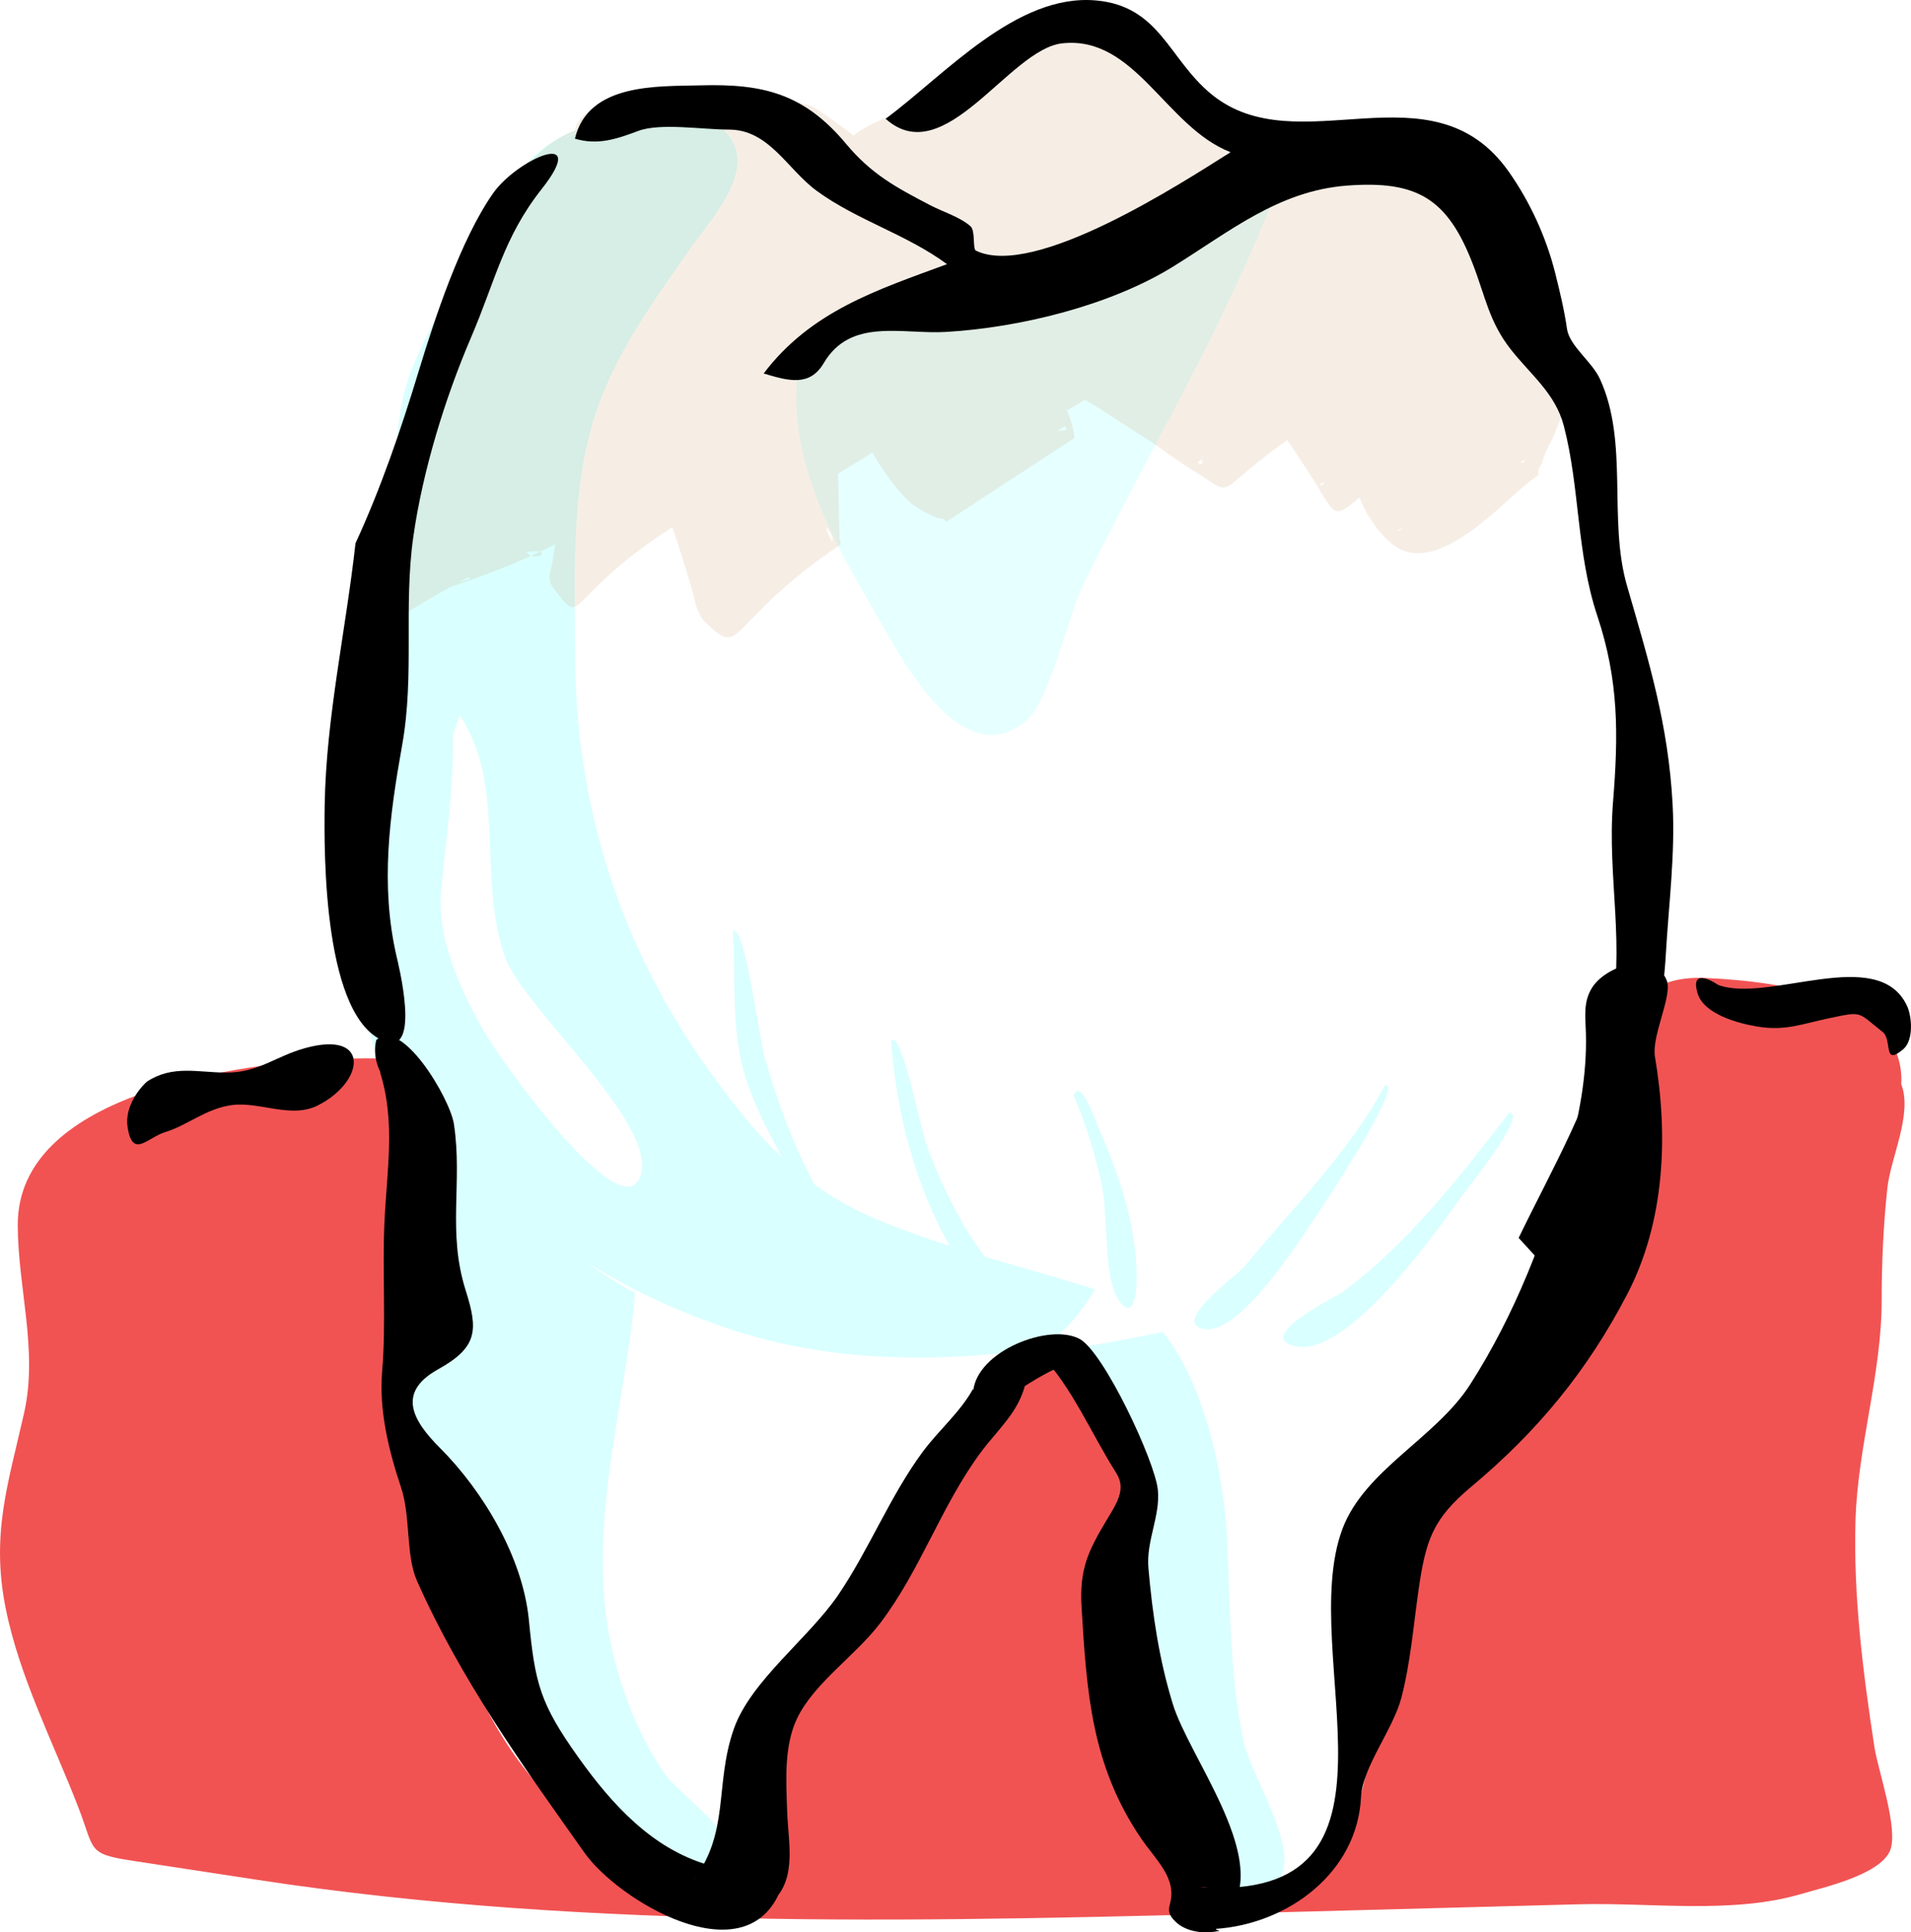
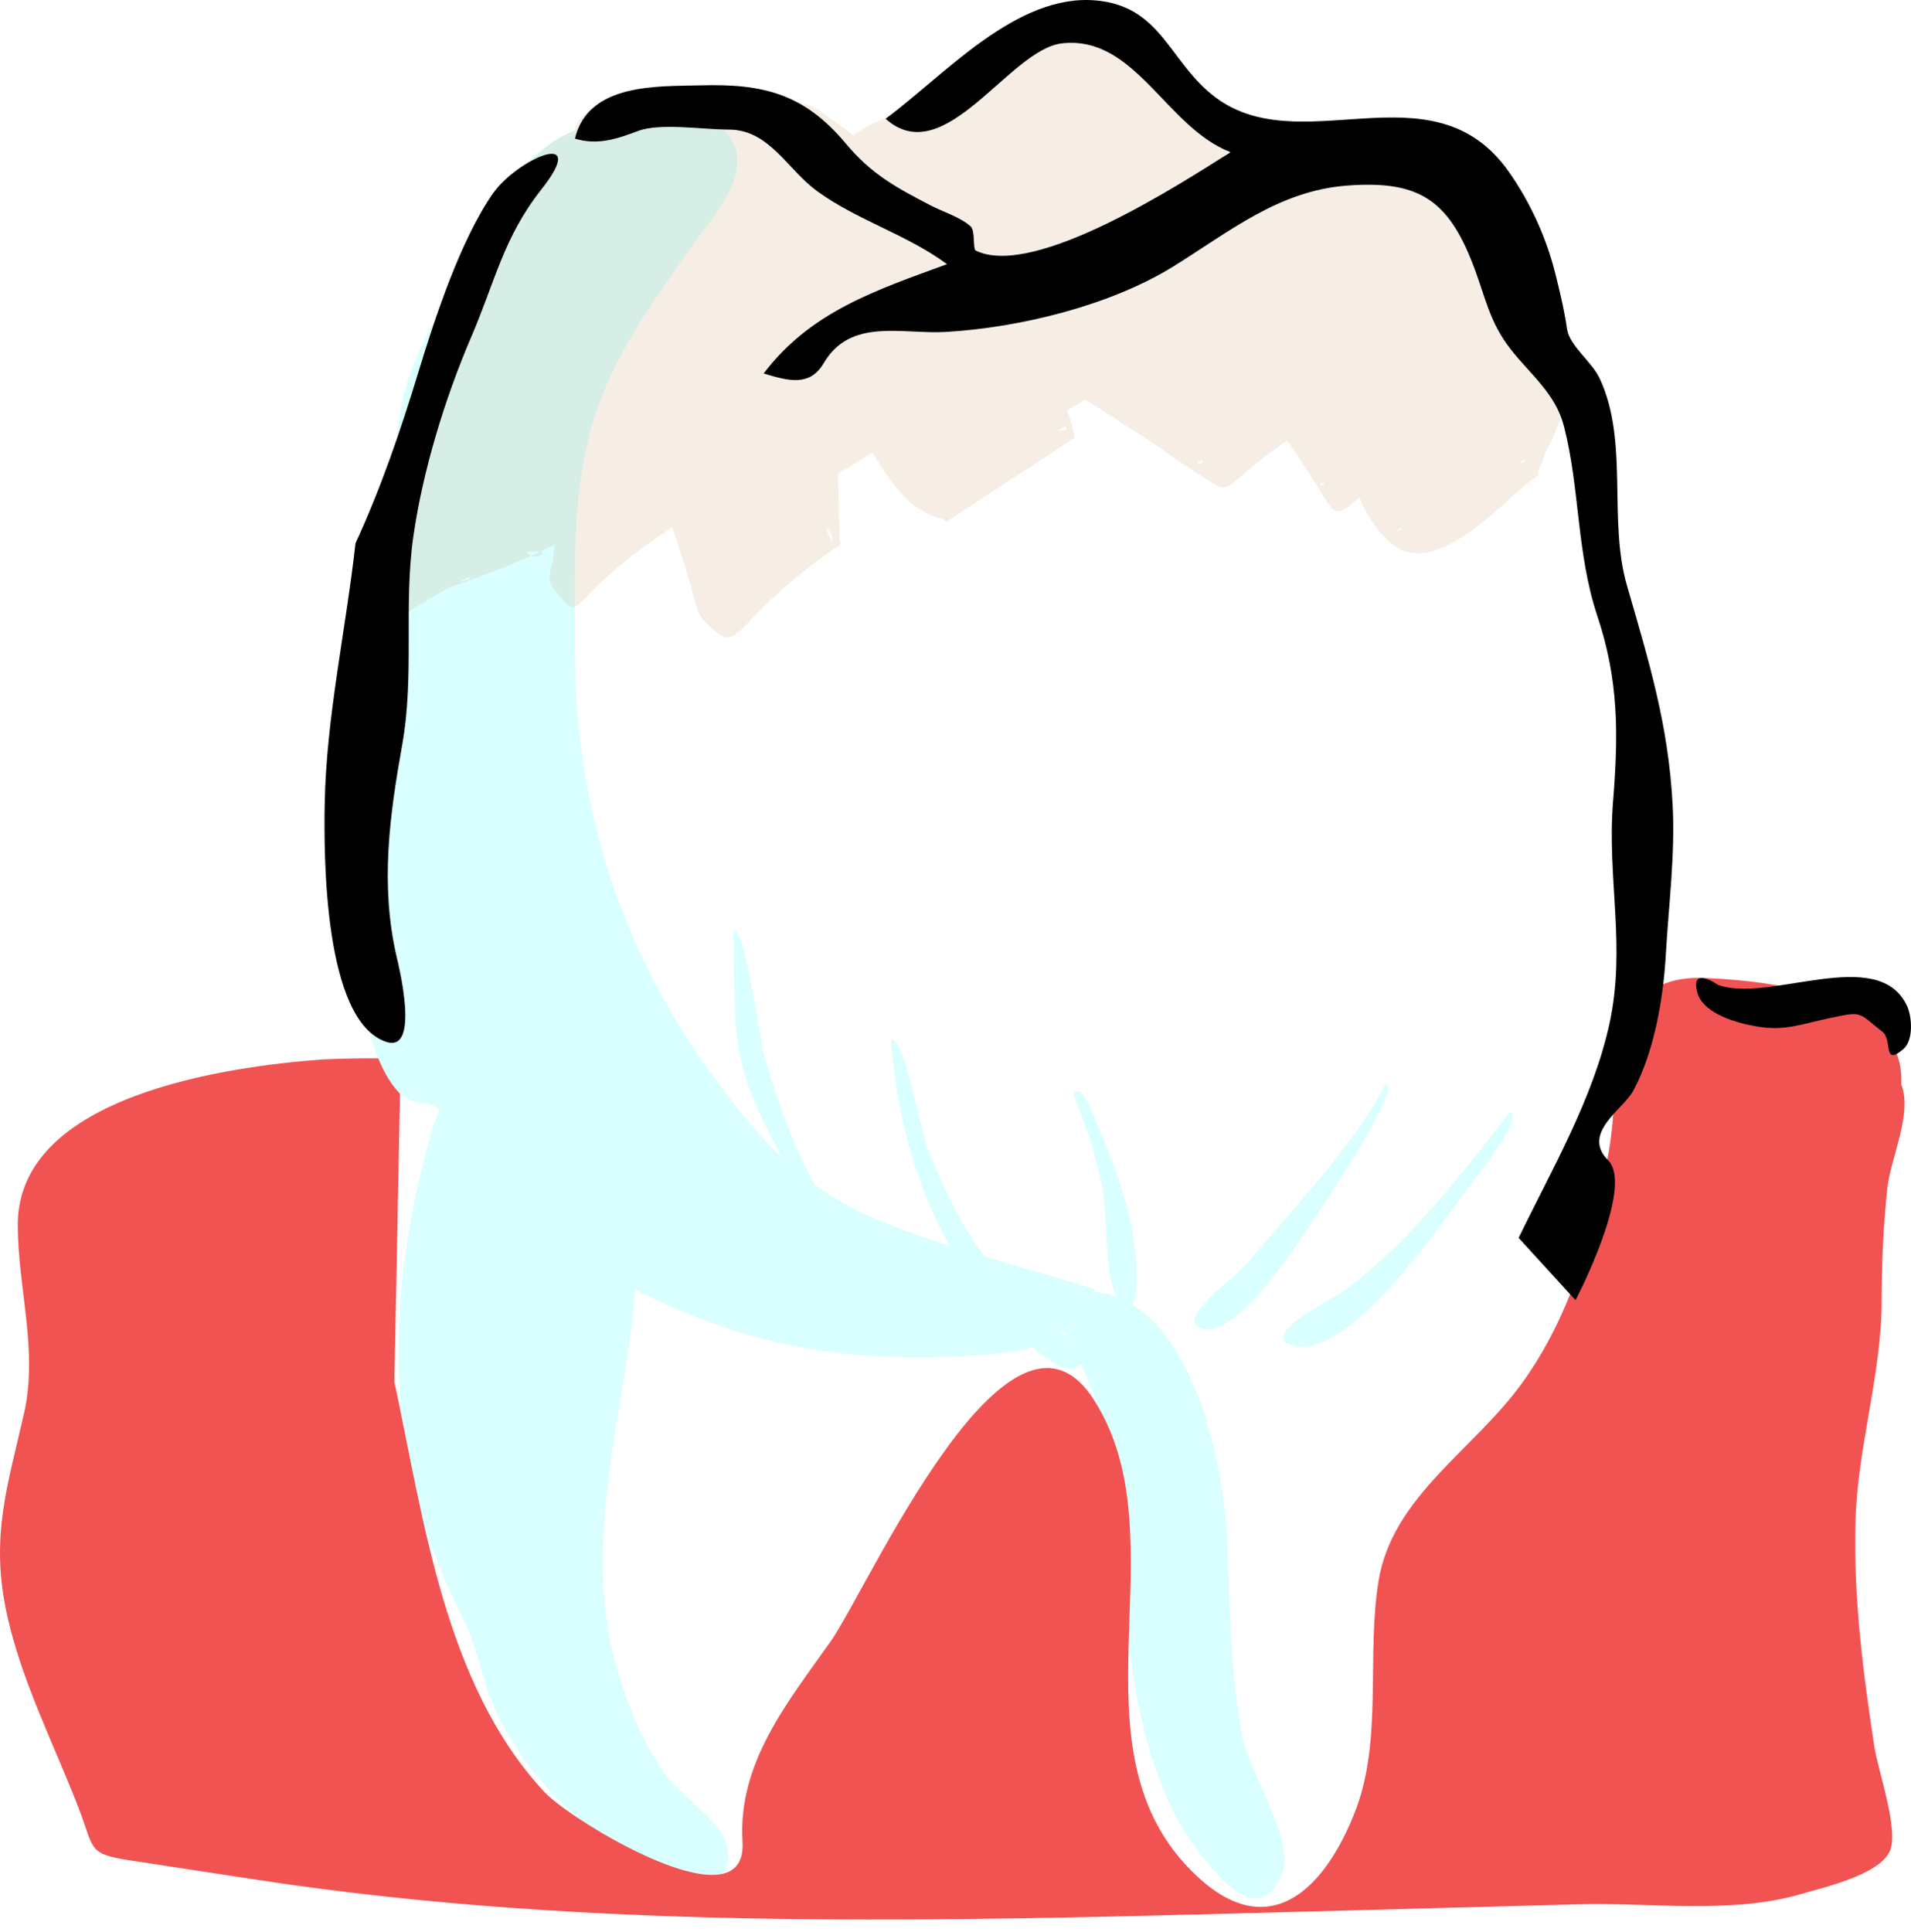
<svg xmlns="http://www.w3.org/2000/svg" viewBox="0 0 399.135 403.521" enable-background="new 0 0 399.135 403.521">
  <defs>
    <filter id="a" x="-.007" width="1.015" y="-.014" height="1.028" color-interpolation-filters="sRGB">
      <feGaussianBlur stdDeviation=".756" />
    </filter>
  </defs>
  <path d="M85.379 237.56c-6.792 36.54-.631 66.8 14.593 100.52 6.528 14.46 12.348 30.67 24.168 41.7 6.32 5.89 25.32 20.96 33.48 10.37 3.15-4.09 1.6-15.63 2.72-20.89 1.65-7.71 5.23-15.04 8.97-21.93 7.51-13.82 16.46-27.21 26.16-39.6 4.88-6.24 14.62-25.07 24.2-24.15 7.2.69 10.49 13.48 11.51 19.62 2.31 13.9-1.17 27.89 1.13 41.68 2.01 12.05 9.46 25.94 16.77 35.69 5.06 6.75 14.11 19.87 24.73 15.24 9.95-4.35 4.52-20.09 6.31-28.48 2.77-12.9 7.14-25.52 10.47-38.29 2.21-8.44 2.72-16.76 8.11-23.96 22.82-30.42 48.32-52.37 44.8-93.9-1.49-17.68-43.23-24.09-56.35-26.94-27.13-5.89-54.31-8.92-82.09-8.92-26.19 0-51.7 1.59-76.11 11.53-26.62 10.84-35.677 24.81-43.571 50.71" fill="#fff" />
  <path d="M90.472 235.11c-10.131 35.11-10.85 69.28 6.034 102.43 3.594 7.05 4.394 15.07 8.234 22.19 7.82 14.54 19.98 24.93 34.77 32.05 6.33 3.04 14.73 1.59 12.07-7.1-1.43-4.67-10.25-10.46-13.2-14.9-4.48-6.73-7.56-14.22-9.7-21.96-8.59-31.06 5.5-61.17 4.47-92.38-.58-17.25-5.7-23.98-20.33-32.59-13.985-8.24-17.436-.11-22.348 12.26M214.96 272.83c30.16-15.13 40.32 27.94 41.31 48.19.69 14.13.51 28.43 3.39 42.35 1.45 7.03 10.83 21.06 8.11 27.91-4.74 11.96-13.89 0-17.59-4.8-8.79-11.4-12.52-27.96-14.23-41.96-2.01-16.38-2.83-32.87-6.24-49.04-1.9-9.03-8-16.32-10.79-25.1-1.24.77-2.96 1.41-3.96 2.45" fill="#d9ffff" />
  <path d="M82.36 288.49c6.137 28.62 10.452 63.39 31.41 85.79 5.54 5.92 42.41 28.45 41.31 10.32-1-16.48 9.45-29.16 18.38-41.79 7.83-11.07 37.28-78.06 54.98-50.55 18.93 29.42-6.7 73.25 21.63 99.6 15.19 14.13 26.77 2.52 33.06-13.83 5.69-14.82 2.24-32.52 4.81-47.98 2.93-17.57 19.74-27.15 29.89-41.14 10.25-14.13 15.02-31.2 18.13-48.14 2.9-15.86-1.28-37.49 20.28-36.54 16.48.73 41.796 4.552 40.86 22.18 2.4 6.25-2.23 15.33-2.91 21.76-.83 7.75-1.18 15.55-1.18 23.34 0 15.42-5.01 30.52-5.47 46.02-.46 15.84 1.57 31.72 3.96 47.35.73 4.76 5.18 17.35 3.21 21.69-2.27 5-13.91 7.58-18.58 8.96-14.36 4.22-31.41 1.73-46.35 2.13l-61.77 1.65c-70.99 1.89-143.89 4.01-214.33-6.77l-26.125-3.99c-9.39-1.44-7.73-2.17-11.146-11.01-5.261-13.62-12.359-27.35-15.231-41.72-3.094-15.47.511-25.95 3.85-40.73 2.967-13.13-1.32-26.16-1.32-39.32 0-27.02 43.75-33.08 63.676-34.53 1.401-.1 16.312-.62 16.293.3l-.377 19.22c-.308 15.69-.615 32.69-.94 47.73" fill="#f15353" />
-   <path d="M215.15 5.373c-9.16-2.036-21.37 14.268-30.18 18.107-17.08 7.438-28.36-2.064-45.08-3.018-34.25-1.955-45.607 40.176-52.77 66.56-8.757 32.258-16.625 63.948-12.307 97.628 4.251 33.16 22.237 61.54 50.367 80.83 25.29 17.34 64.13 20.83 93.73 16.85 17.11-2.3 33.6-6.27 50.49-9.71 16.83-3.43 33.81-5.96 48.11-16.06 25.1-17.72 24.44-60.44 22.23-87.48-2.37-29.06-5.85-60.45-14.25-88.446-6.35-21.128-23.7-43.572-44.71-51.117-16.3-5.854-33.28-4.755-47.96-15.036-6.59-4.615-8.92-10.726-17.67-9.108" fill="#fff" />
-   <path d="M167.24 73.84c5.81-8.544 30.86-8.872 39.98-11.882 20-6.596 39.06-15.551 59.23-21.691-7.4 19-16.61 36.742-26.22 54.699-4.82 9.014-9.54 18.084-14.05 27.254-3.2 6.5-6.81 24.14-11.98 28.39-14.17 11.67-27.3-15.74-32.25-24.15-9.39-15.96-18.65-33.55-14.71-52.62" fill="#e6ffff" />
  <path d="M113.86 31.213c9.26-5.582 26.1-12.486 36.21-4.904 9.88 7.404-1.34 19.054-5.92 25.622-7.71 11.052-15.93 22.208-20.01 35.207-4.89 15.552-4.06 32.532-4.06 48.652 0 31.75 9.1 61.12 27.45 86.96 9.87 13.91 19.43 25.07 35.36 31.79 14.8 6.23 30.56 9.88 45.84 14.71-7.3 11.89-11.95 12.93-26.03 13.87-16.26 1.08-32.86-.07-48.48-5.01-16.74-5.29-33.36-13.8-46.35-25.7-6.04-5.53-10.873-12.06-14.919-19.14-2.602-4.55-6.196-1.69-9.458-4.95-8.685-8.69-10.232-35.45-10.696-47.08-.698-17.5 4.244-30.86 8.432-47.42 4.235-16.74-.901-34.353 3.033-51.078 2.59-11.012 10.806-22.351 15.71-32.904 4.648-10.005 10.708-19.668 21.808-23.151l-7.92 4.526" fill="#d9ffff" />
-   <path d="M30.679 225.87c5.437-3.54 10.636-1.89 16.599-1.89 6.766 0 10.192-3.37 16.41-5.1 13.852-3.85 12.471 7.09 2.641 11.98-5.581 2.78-12.112-.87-17.919-.09-5.391.72-9.269 4.24-13.958 5.66-3.644 1.1-6.834 5.72-7.827-1.23-.492-3.44 1.661-7.12 4.054-9.33" />
  <path d="M143.17 24.668c-.307.213-.648.384-.923.638-.344.319-.601.72-.917 1.067-1.217 1.335-1.178 1.102-2.284 2.581-.784 1.05-1.707 2.531-2.408 3.623-2.915 5.016-6.165 9.822-9.129 14.808a90.855 90.855 0 00-6.648 13.473c-1.227 3.258-1.707 6.727-2.695 10.053-.867 2.826-1.584 5.696-1.926 8.634-.135 3.14-.262 6.267-.577 9.395-.24 2.192-.934 4.29-1.33 6.45-.467 1.548-.61 3.205-1.206 4.71-.302.544-.187 1.321-.438 1.87-.04.089-.178.085-.259.141-.473.324-.269.276-.346 1.055-.772 1.476-1.498 2.948-2.055 4.54-.714 1.456-.84 3.054-.934 4.644.32 11.253 19.61-7.776-28.54 13.445-.399.176.84-.312 1.153-.614.618-.593 2.067-3.29 2.339-3.766 4.56-8.358 7.52-17.448 10.48-26.46 2.869-8.653 5.135-17.489 7.86-26.185 1.582-5.049 2.26-6.85 3.977-11.728 2.5-6.5 5.091-12.961 7.682-19.424-.013-.717.737-1.18.853-1.85.044-.255-.069-.513-.103-.77 9.552-4.517 18.908-9.474 28.656-13.552.445-.186.351.899.487 1.36.134.457.215.927.323 1.39.802 4.245 1.942 8.417 2.955 12.616 1.432 4.452 2.338 9.05 3.563 13.557.71 2.609 1.57 5.174 2.358 7.76 2.356 6.51 4.833 12.988 7.65 19.314 1.636 3.793 3.17 7.63 4.567 11.518 1.368 3.434 2.508 6.955 3.585 10.49.99 3.509 2.275 6.923 3.434 10.378.052.376 1.12 2.966 1.474 3.22.079.057-.03-.19-.046-.286.04-.04.132-.063.12-.118-2.205-10.014-18.121 9.606-27.1 14.56-.333.184.338-.689.434-1.057.293-1.132.465-3.295.574-4.334.536-6.784.59-13.592-.124-20.366-.192-1.818-.477-3.625-.716-5.437-1.617-8.735-3.783-17.417-7.395-25.562-.558-1.258-1.21-2.471-1.815-3.707-2.008-3.568-3.845-7.462-7.023-10.166-.166-.076-.315-.224-.497-.227-.45-.01-.5.97-.577 1.17-.058.152-.404.496-.262.415 8.945-5.107 17.812-10.346 26.718-15.519-.138.08-1.19.68-1.24.755-.43.65-1.42 3.704-1.553 4.145-.544 1.792-1.43 5.35-1.858 7.02-2.168 9.82-4.416 19.627-6.074 29.548-.953 6.337-1.776 12.693-2.196 19.09-.354 1.268.02 2.662-.188 3.939-.037.23-.192-.425-.279-.641-4.65-10.15-.044-.713-27.686 14.234-.193.105.399-.227.514-.414.188-.308.272-.671.363-1.02.158-.608.69-3.628.752-3.975 1.946-8.902 5.31-17.406 8.295-25.992a829.293 829.293 0 009.092-29.39c.745-2.59 1.363-5.212 1.987-7.833.121-.51.267-1.016.366-1.532.057-.292-.157-.741.102-.887 9.204-5.184 18.64-9.945 27.96-14.918.238.546.533 1.071.712 1.639.348 1.1.465 2.75.63 3.85.357 2.4.825 4.772 1.351 7.139a151.283 151.283 0 004.177 15.349c.733 1.787 1.298 3.647 2.238 5.344.54.972 1.264 1.807 1.934 2.685.513.5.242.477.733.36-9.214 4.65-18.476 9.205-27.641 13.949-.238.122.575.088.8-.057.694-.451 1.01-1.982 1.196-2.548.985-5.609 1.095-11.335 1.477-17.009.155-2.328.3-4.655.378-6.988.016-.482.057-.964.05-1.446-.004-.249-.303-.625-.084-.74 9.287-4.891 18.784-9.37 28.176-14.053 1.151 10.96 3.717 21.66 6.927 31.355 1.32 3.117 2.229 6.411 3.607 9.5.32.879.735 1.716 1.257 2.493.103.154.143.465.328.45.158-.014.033-.326-.018-.477-.173-.513-.43-.994-.646-1.492L165.673 99.62c.175-.291.39-.56.524-.873.175-.411.262-.854.393-1.282.588-1.914 1.127-3.838 1.727-5.75 1.408-4.766 2.553-9.614 3.368-14.517.072-.514.314-1.88.263-2.53-.022-.28-.124-.548-.186-.822 9.499-4.6 18.808-9.614 28.496-13.801.42-.181.276.87.403 1.31.167.579.32 1.162.479 1.743 1.563 5.071 3.828 9.856 6.522 14.415 2.236 3.795 4.736 7.395 8.046 10.322 1.632 1.31 3.572 1.993 5.641 2.126.139.007 1.375-.153 1.373-.222-.007-.255-.054-.841-.275-.713-8.954 5.18-17.65 10.792-26.475 16.189.226-.79.393-1.18.328-2.093-.252-3.55-2.257-6.957-3.779-10.066-3.079-6.393-7.134-12.214-11.526-17.76-11.54-13.641.113-9.571 23.815-22.08 1.959 1.85 4.392 3.08 6.674 4.47 1.014.617 3.952 2.492 4.936 3.118 4.532 2.743 9.27 5.118 13.93 7.633 2.671 1.152 5.556 1.891 8.425 2.384.401-.05 1.366.423 1.77.161.33-.214.032-.754.282-1.047l-26.9 15.802c.391-.423.85.141 1.039-.355.289-1.195.024-2.3-.242-3.464-.647-1.95-1.168-3.947-1.918-5.862-.435-1.365-1.19-1.93-2.148-2.91-1.645-1.663-3.1-3.469-4.695-5.179-1.036-.947-1.942-2.379-3.287-2.918-.07-.015-.234-.112-.21-.045 4.145 11.377 27.285-14.699 27.49-14.827.148-.092-.256-.234-.39-.345-.225-.188.33.485.497.726 2.078 2.007 4.643 3.365 7.093 4.849 2.75 1.92 5.497 3.847 8.187 5.852.975.913 2.077 1.988 3.39 2.396.968.377 1.669 1.085 2.486 1.699.467.35.99.623 1.476.948 2.376 1.198 4.344 2.983 6.541 4.453 2.985 2.03 6.096 3.862 9.04 5.95 1.423.817 2.667 1.917 4.033 2.814 1.052.691 2.258 1.205 3.38 1.77.728-.016 1.058.72 1.652.942.13.048.257-.102.386-.153-9.173 4.801-18.449 9.411-27.519 14.404-.233.128.512.515.72.348.296-.238.156-.744.234-1.115.356-5.728.024-11.447-.578-17.143-.322-5.255-1.772-10.303-3.17-15.343-.15-.421-.29-.845-.449-1.263-.135-.358-.284-.71-.43-1.064-.107-.26-.183-.536-.33-.777-.025-.041-.188.018-.145-.005 28.053-15.479 24.385-25.259 28.107-14.384 2.3 4.41 5.052 8.563 7.811 12.695 3.625 5.543 7.66 10.8 11.7 16.043 2.646 3.554 5.27 7.123 7.98 10.628.07.104 1.208 1.856 1.454 2.074.081.073.218.003.327.004-9.287 4.66-18.628 9.21-27.86 13.978-.22.113.577.21.74.025.28-.315.212-.815.318-1.222.712-5.616.643-11.305.563-16.956.085-4.326-.335-8.621-.724-12.92-1.562-13.724-1.235-3.42 27.619-17.623-1.133 1.962-.932 5.422-1.019 7.658-.47 4.955 1.113 9.648 2.52 14.318 1.325 4.21 3.108 8.256 4.741 12.352.786 1.947 1.52 3.985 2.698 5.742.386.575 1.158 1.465 1.608 2.002.747.665 1.55 1.652 2.553 1.959.247.076.513.074.761.145.424-.123.438-.201.565-.643-8.944 4.954-17.915 9.858-26.83 14.862-.271.152.644-.098.881-.298.382-.32.597-.798.896-1.197 2.514-4.018 4.332-8.412 6.012-12.83 1.624-5.09 2.338-10.454 2.49-15.784-.118-2.754-.578-5.562-1.724-8.094-.095-.21-1.255-2.165-1.403-2.415-.289-.366-2.042-2.917-2.408-3.032l-.264-.26c-.111-.192-.185-.41-.333-.576-.064-.072.16.246.07.282-.098.04-.128-.19-.23-.218-.048-.013-.006.175-.044.143-.176-.15-.286-.362-.43-.544-.064.022-.137.104-.194.067-.192-.126-.304-.346-.472-.502-.643-.597-1.116-1.007-1.63-1.766-1.477-1.75-2.838-3.568-4.012-5.537-1.88-2.996-4.243-5.625-6.672-8.178-2.448-2.464-5.16-4.632-7.747-6.938-.86-.86-1.979-1.365-2.937-2.09-.667-.507-1.028-.896-1.83-1.127-.194-.241-.972-.899-1.38-.946-.077-.009-.107.118-.178.152-.174.083-.375.09-.561.142-.618.094-1.24.15-1.866.17-12.283.543 36.148-2.574 26.69-9.502-.102.035-.232.027-.306.106-.543.574-.41 2.75-.434 3.512.087 1.887.439 3.767.76 5.63.335 1.846-.2-2.087-.049-.22.132.84.169 1.686.14 2.533.007 1.014-.04 2.028-.027 3.042-.255.566.412 1.567.076 1.997-33.697 20.776-19.293 21.122-31.488 12.756-1.341-.92-2.552-1.519-3.991-2.295-.777-.336-1.554-.67-2.33-1.008-.8-.349-1.578-.753-2.398-1.052-3.304-1.205-6.862-1.72-10.304-2.357-4.253-.728-8.563-.97-12.87-1.008-1.096.011-2.197.004-3.29.082-.16.012-.607.152-.477.06 26.445-18.668 18.3-25.345 27.204-17.466.355.26.697.54 1.066.781 3.057 1.999-.839-.79 2.716 1.712 1.689 1.19 3.34 2.444 4.996 3.677 2.39 1.892 4.94 3.574 7.258 5.556.365.272.802.543 1.062.935 6.982 10.526-18.104 21.6-27.804 16.793-2.043-1.985-4.213-3.826-6.46-5.58-4.059-3.939-8.27-7.703-12.506-11.448-4.285-4.019-9.024-7.512-13.426-11.39-2.167-2.199-4.836-3.834-7.015-6.01-.74-.454-1.46-.695-2.052-1.312-.017.032-.063.061-.052.096 3.82 11.34 21.384-11.282 27.382-14.928.08-.048-.194.053-.25.128-.073.097-.071.232-.107.348-.13-.142-.072 1.267-.228 1.058-.394-.523.868.287 1.17.437.582.121 1.08.49 1.65.64.279.074.584.012.86.097.345.108.635.352.976.475.368.133 2.435-3.114 2.827-3.074 1.748.064 3.259 1.15 4.97 1.419.346.136.68.3 1.036.408.3.09.626.085.926.182 1.569.51 2.9 1.6 4.262 2.488 2.487 1.35 4.652 3.27 6.706 5.203 1.889 1.969 1.918 7.62 3.34 9.93.156.267 1.268 2.33 1.604 2.44.073.024.02-.16.07-.22.046-.058.13-.071.196-.107.255.164 1.49.819 1.704.534-3.7-10.619.144-.28-26.886 16.284-.15.092-.138-.324-.23-.474-.136-.228-.295-.44-.45-.656-.546-.756-.695-.914-1.317-1.679-2.25-2.748-4.882-5.117-7.518-7.48-.464-.389-.915-.795-1.393-1.167-.397-.31-2.062-1.465-2.507-1.78-.984-.699-1.857-1.436-2.954-1.942-.81-.188-2.617-2.088-3.279-2.117-.46.298-.92-.984-1.134-.772-.052.28.017.174-.174.333-.099-.077-.209.267-.295.188-.289-.267-.451-.65-.733-.925-.04-.038-.108.084-.155.056-.372-.22-.658-.561-1.006-.817-1.111-1.128-2.545-1.82-3.728-2.843-1.425-1.275-2.846-2.473-4.013-3.995-.986-1.135-1.566-2.403-2.074-3.8-1.208-11.352-.451-1.844 27.592-16.572.356-.187.68.432.99.688 1.166.967 2.09 2.217 3.057 3.37 2.872 4.083 6.87 5.046 9.49 9.296 2.837 5.11 4.913 13.128 8.088 18.02 2.5 3.607 4.797 7.354 7.12 11.076.957 1.678 1.923 3.359 3.356 4.676.003 0 .398.03.403-.008.023-.194-.102-.378-.13-.571-1.58-10.912-37.75 16.58-26.713 14.944l.206-.461c.08-.02.195.012.239-.057.08-.128.044-.3.076-.447.083-.37.272-.596.518-.872 7.843-7.15 26.681-15.678 27.942-16.386.039-.022 1.46.324 1.582.351 1.58.14 3.167.127 4.752.151 1.93.037 3.86 0 5.79-.006 1.047-.054 2.1-.012 3.145-.08 1.021.033 2.043.044 3.065.052 1.204-.022 2.41.025 3.614-.027l.338-.295c.026-.21-.052-.462.078-.628.094-.12.313.007.455-.05.129-.052.445-.333.324-.264-26.797 15.421-33.95 23.063-26.623 15.284 8.096-7.218-.047.016 27.808-15.784.06-.035.084-.141.155-.144.317-.013.574.283.921.255.797.21 1.654.178 2.476.176.112-.1.193-.255.336-.3.158-.048 1.843.272 2.193.29 1.013-.18 1.51.37 2.332.812 1.047.563-.386-.721 1.025.756.038.006.625.098.646.115.567.483 1.197 1.35 1.532 2.002.465.968.235.67.49 1.482.164.675.407 1.324.584 1.996.164.545.133 1.113.173 1.67-.02.578.005 1.152-.007 1.73.048.24.148.476.143.72-.003.133-.15.23-.169.361-.044.32.096.665-.015.968-.048.132-.322.029-.394.15-.163.274-.165.617-.247.925L270.807 77.25c-3.047-.26-6.108-.292-9.164-.37-7.788-.645-15.449-2.195-23.148-3.46-6.699-1.11-13.426-2.043-20.151-2.978-4.178-.413-8.308-1.168-12.465-1.73-1.155-.287-2.392-.107-3.552-.314-.291-.052-.554-.226-.847-.268-.198-.028-.404.12-.595.062-.296-.088-.53-.317-.796-.476-2.028-1.753-2.995-4.285-4.097-6.654-2.538-4.402-4.732-8.982-7.336-13.345-1.798-3.187-3.982-6.124-6.129-9.078-.201-.23-.39-.471-.604-.689-.366-.37-1.157-.855-1.203-.706-.116.37.073.772.056 1.158-.343-.093-.321.354-.54.421-.155.049-.324-.06-.485-.042-.11.012-.4.182-.305.128 27.55-15.67 35.622-21.329 26.862-15.2-9.004 6.415-18 17.528-29.055 15.836-13.704.097 36.458-13.063 25.177-15.36.246.407-.52-.296-.432-.169.578.837 1.377 1.663 2.067 2.421 1.002 1.325 2.231 2.462 3.286 3.739 1.814 2.196-.164.02 1.323 1.621.923 1.16 1.906 2.298 2.607 3.613.628 1.212.683 2.606.753 3.942-.142 1.068-.342 2.126-.512 3.187-.583-.822.182.699.225.812.1.3.384.99.362 1.383-.005.084-.115.137-.124.221-.032.303.135.64.002.916-.062.13-.287-.02-.43-.03l-.184.76c-.051.394-.515.22-.685.429-.165.203-.136.52-.295.73-.114.15-.32.199-.485.293-27.781 16.027-16.976 15.578-28.358 15.923-1.585.031-3.17.099-4.755.169-.526-.17-1.568.18-2.046-.042-.136-.063-1.37-1.054-1.52-1.174-2.07-1.768-4.189-3.463-6.26-5.237-3.164-2.517-6.131-5.253-9.156-7.93-2.17-1.898-4.523-3.566-6.784-5.347-1.023-.85-2.291-1.338-3.35-2.13-1.48-1.11-.042-.228-1.337-.978-.886-.486-1.895-1.41-2.968-1.26a17.496 17.496 0 00-2.199.12c-.873.227-1.41-.237-2.2-.502-1.965-.234-3.946-.268-5.923-.324-2.757-.04-5.513-.04-8.27.002-1.496.044-2.998.03-4.492.124-.518.023-1.038.003-1.555.024-.075-.001-.186-.069-.225-.004-.073.121.054.308-.027.425-.072.104-.25.062-.358.13-.095.06-.126.213-.235.242-.3.08-.622-.037-.932-.015-.537.53-.038.158-.908.379-.168.043-.313.163-.484.197-.68.134-1.504 0-2.195.006-1.614.012-3.227.033-4.841.025-.44.177-2.285-.163-2.607.03-.12.072-.12.253-.18.38 8.26-15.098 16.87-14.054 20.148-16.113.078-.049.114.144.164.221.71 1.114.185.482 1.058 1.386 1.657 2.394 3.34 4.774 4.915 7.22.63.751 1.102 1.624 1.73 2.376.256.307.594.542.846.853.774.957 1.426 2.094 2.088 3.133a22.431 22.431 0 012.29 4.94c.59 1.296.622 2.64.59 4.031-.102 2.038-.103 4.079-.198 6.117-.207 2.583-.578 5.145-.886 7.715-.442 2.719-.494 5.47-.57 8.216-.083 2.617.182 5.239.501 7.835.325 2.145.686 4.284.9 6.444.137 1.471.188 2.95.173 4.427-.01 1.652.021 3.415-.77 4.909-.015.391-.441.577-.555.915-.078.235.076.604-.137.728-7.116 4.14-18.223 17.389-29.178 15.384-2.669-.935-5.203-2.16-7.63-3.617a25.154 25.154 0 01-5.485-4.367c-.716-.76-1.346-1.595-2.042-2.372-.681-.603-1.146-1.441-1.833-2.037-.303-.262-.522-.118-.48-.14 9.174-4.882 18.37-9.722 27.555-14.583-1.071 1.508-.057 3.684.324 5.288.642 2.527 1.485 4.988 2.23 7.485.784 1.54 1.343 3.165 1.913 4.792.47.76.182.877.208.192.002-.049.114 0 .14-.04.153-.237-.12-.82-.145-.91-9.059 5.129-18.157 10.19-27.176 15.386-.094.054.203.074.309.094.118.021.274.114.359.03.108-.109.495-1.414.6-1.65.31-1.063.521-2.16.528-3.268.176-.252-.233-1.49.192-.569l27.233-16.059c.827 1.293.885 1.157.842 2.376-.097 1.292-.027 2.603-.305 3.88-.029.248-.032.5-.085.744-.01.047-.346.929-.349 1-.011.285.093.563.11.847.638 10.678-61.997 27.036-27.622 16.337-1.058-.885-2.192-1.725-2.491-3.16-.536-1.69-.93-3.425-1.73-5.021-.736-2.542-1.538-5.065-2.23-7.621-.62-2.294-1.611-4.501-1.583-6.924 26.539-14.82 22.229-23.972 30.289-12.553 1.834 2.404 4.037 4.477 6.785 5.807 2.06 1.003 4.635 2.409 6.986 1.935 9.592-3.343 30.66-22.692-25.769 14.847-.177.105.351.292.556.271.347-.035.292-.823.711-.764.32-.389 1.117-.891 1.296-1.242.286-.557.3-1.417.311-2.018-.02-1.426.025-2.852-.01-4.278-.072-2.124-.255-4.244-.622-6.34a62.04 62.04 0 01-.671-8.293c.02-2.84.096-5.685.346-8.516.382-2.504.714-5.009.906-7.536.24-1.938.087-3.898.12-5.848.01-1.081.23-2.224-.202-3.23-.312-1.527-.932-2.99-1.757-4.306-1.169-2.302-2.925-4.205-4.378-6.324.817-8.842-.32-9.24 11.219-15.882 8.472-6.347-.733-5.547 7.963-11.583.798.723.372.485 1.229.796 1.085.07 2.206-.162 3.287-.282.839-.19 1.365-.896 2.176-.716.984.353 2.024.174 3.06.243 1.553-.022 3.113-.021 4.654-.253.827-.162 1.603-.448 2.389-.731.19-.069.35-.213.546-.26.182-.045.375-.007.562-.01.236-.1.412-.316.65-.41.115-.045.25.016.372-.001.147-.02.284-.13.43-.11 1.851.26-.071.265.823.247.494.023.99-.002 1.485.022 1.386.1 2.782.066 4.17.116 2.751.046 5.502.04 8.253.106 2.217.05 4.454.113 6.625.61.641.077 1.232-.298 1.919-.11.873.136 1.747.285 2.566.636a25.164 25.164 0 013.412 2.164c1.529 1.167 3.17 2.18 4.64 3.422 2.27 1.838 4.557 3.656 6.67 5.678 2.875 2.762 5.842 5.417 9.067 7.77 2.046 1.596 4.126 3.207 6.398 4.465 1.358.252-.126.125.68-.167.591-.214 1.365.132 1.97-.076 1.411-.059 2.873-.174 4.136-.86-10.584 8.135-25.868 25.1-22.785 8.77.377-.629.216-1.58.088-2.283-.468-1.133-1.344-2.067-2.03-3.067-1.417-1.82-2.837-3.633-4.467-5.276-1.495-1.598-3.26-3.105-3.68-5.36-.546-11.596 18.146-15.435 29.148-16.699.196-.085.74-.427.554-.321-45.82 26.001-35.227 21.118-26.52 15.025 8.838-6.309.927-.674 27.803-15.864.09-.05.213-.009.305-.058.117-.063.172-.22.297-.266.26-.097.581.173.83-.057 1.489.869 2.638 2.223 3.51 3.694 1.954 3.146 3.949 6.266 5.644 9.566 2.604 4.414 4.83 9.054 7.762 13.274.467.783 2.158 4.416 3.345 4.353.736-.135.063-.07 1.15.152 1.301.265 2.661.318 3.95.67 3.996.779 8.022 1.355 12.04 1.997 6.524 1.131 13.04 2.305 19.564 3.437 7.763 1.344 15.567 2.75 23.481 2.582 1.962-.065 6.834.097 8.584-.887.19-.107.333-.281.5-.422-8.85 5.137-17.797 10.107-26.548 15.41-.212.129.48.372.698.256.208-.11-.08-.585.129-.693.196-.102.384.218.576.327.024-.137-.052-.348.072-.413.112-.059.21.14.317.21-.01-.57.02-1.137 0-1.707.025-.402.001-.807.054-1.208-.019-.533-.135-1.03-.304-1.54l-.23-.513c.064.058.218.256.191.174-.353-1.058-.274-.309-.305-.93.449.649-.126-.133-.22-.168-.045-.016-.008.147-.053.133-.173-.052-.901-.629-.986-.693-.42.14.105.012-.584-.143-.316-.07-1.389.409-1.726.118-.411-.015-.875-.078-1.281.025-.18.045-.326.221-.51.218-.228-.003-.446-.086-.668-.129-.773-.006-1.65-.089-2.37.214-.341.057-.176.304-.358.471-.049.045-.257.041-.2.008 26.657-15.272 16.77-17.611 6.706-14.103-10.426 3.141 20.354-1.304-7.632 14.82-.138.079-.319.054-.459.13-.108.059-.14.253-.262.26-.467.021-.867-.465-1.36-.337-1.178-.058-2.361-.001-3.54-.027-1.07.008-2.139.02-3.208.052-.972-.076-1.954-.018-2.928-.08-1.922-.01-3.844-.052-5.766-.039-1.617 0-3.24-.065-4.853.072-.234.082-.518.093-.695.267-.1.1-.351.428-.229.357 18.952-10.936 34.664-22.547 26.353-15.278-.162.115-.302.234-.495.297-.167.054-.425-.088-.523.058-.097.146.003.367-.08.522-.059.108-.206.134-.309.201-1.613 11.685-21.998 24.207-29.694 14.74-1.23-1.71-2.221-3.55-3.135-5.447-2.155-3.78-4.206-7.625-6.64-11.238-3.131-4.93-6.485-9.72-9.418-14.775-2.613-4.033-5.209-8.138-8.392-11.747-.337-.317-1.253-1.297-1.825-1.493-.537-.184-.763.622-.696.584 27.316-15.399 34.043-8.04 26.417-16.015-1.644-2.161-.043.41.252.889 1.02 1.273 13.294.268 13.294.268s-5.891 1.537-4.621 2.382l.476.29c.142.047.296.067.425.142.165.096.308.497.443.362.256-.256-.944-.995.395-.264.403.27.714.735 1.112.974.087.052.07-.602.304-.018.131.081.235.198.353.298.917.87 1.958 1.591 3.014 2.284 2.344 1.771 4.636 3.617 6.809 5.596 2.71 2.49 4.084 8.244 6.61 10.924.778.844 1.507 1.679 2.185 2.604.21.285.917.647.63.855-25.704 18.685-18.365 24.765-26.942 17.223-.592-.414-1.286-.705-1.929-1.011-1.274-1.064-1.888-2.493-2.627-3.953-1.11-2.134-2.372-4.21-4.127-5.884-1.956-1.82-4.058-3.476-6.46-4.675-1.8-1.12-3.761-1.764-5.825-2.22-1.609-.618-3.26-.965-4.942-1.295-1.848-.653-3.728-1.283-5.426-2.28-1.284-.87-2.53-1.792-2.938-3.394-.096-.377.215-.792-.003-1.165.002-.176.018-.352.006-.528-.016-.232-.286-.566-.09-.693 25.87-16.783 19.91-24.278 28.522-15.24.64.457 1.361 1.03 1.9 1.705 2.015 2.147 5.604.806 7.654 2.92 4.294 3.923 7.353 10.986 11.722 14.825 4.303 3.634 8.468 7.422 12.83 10.983 2.218 1.582 1.244.877 3.319 2.396.957.701 1.918 1.538 2.967 2.104.15.081.32.117.481.176 10.497 4.989-35.973 6.12-25.766 16.967.205.217-1.524-2.192-.576-.684-2.164-1.954-4.342-3.9-6.715-5.603-2.816-2.103-5.78-4.023-9.002-5.448-10.952.887-1.177.19 24.812-18.418.095-.067.228.052.344.064.562.06 1.128.093 1.692.137.445.035.892.061 1.338.092 4.257.347 8.508.802 12.694 1.681 5.403 1.067 10.714 2.487 15.59 5.13a81.659 81.659 0 016.208 3.535c11.053 6.956-.174 4.632-24.136 18.25-.118-.281-.368-.844-.412-1.124-.035-.224.138-.447.105-.67-.254-1.752-.203.112-.205-1.286.014-1.007-.028-2.013-.017-3.02-.026-.824.015-1.645.056-2.47-.012-1.764-.07-3.531-.385-5.272-.37-2.04-.582-4.09-1.058-6.107-.043-1.656 0-3.315-.175-4.965-1.327-11.43 18.326-10.66 29.395-10.533.704.002 1.425.032 2.1.252 1.022.39 1.784 1.103 2.68 1.693 1.658 1.253 3.187 2.677 4.757 4.036 2.641 2.344 5.26 4.707 7.704 7.259 2.6 2.704 4.385-.314 6.535 2.77 1.21 1.848-3.675 4.583-2.17 6.197.672.623 1.45 1.066 2.12 1.66.473.012 1.288 1.361 1.32 1.359.964 1.27 1.701 2.654 2.504 4.03.438.975-15.818 6.044-8.549 5.385 3.134-.284 11.65 3.607 11.852 6.732.01.916.075 1.832.033 2.747-.041.906-.183 1.804-.282 2.706-.413 3.784 5.384 6.47 4.51 10.179-.84 2.45-1.671 4.927-2.677 7.316-.579 1.374-1.363 2.656-1.927 4.037-.245.6-.399 1.235-.598 1.853-.217.413-.495.8-.651 1.24-.155.434.123 1.12-.273 1.358-5.577 3.349-19.869 21.172-29.593 14.76-1.47-.962-2.668-2.28-3.78-3.624-.558-.813-1.168-1.591-1.693-2.425-1.21-1.921-2.086-4.098-2.77-6.249-1.544-4.231-3.236-8.41-4.578-12.715-1.422-4.904-3.306-9.795-3.224-14.978-.06-2.82-.116-5.643-.115-8.464 9.488-4.938 18.858-10.113 28.465-14.816.24-.117.214.493.258.755.2 1.193-.22 2.921.032 4.135.21 4.47.385 8.94.207 13.416-.058 5.621-.004 11.244.294 16.859.02.498 0 1 .059 1.496.072.604.86 1.49.333 1.795-28.821 16.661-23.266 23.126-30.188 11.618-2.422-3.65-4.72-7.386-7.302-10.93-3.985-5.35-7.843-10.788-11.703-16.228-2.895-4.205-5.9-8.337-8.927-12.448-6.748-9.479-1.159-1.023 26.86-16.835.129-.073.025.296.054.44.24 1.211.614 2.396.971 3.575.918 5.337 2.217 10.62 2.595 16.038.625 5.654 1.227 11.305 1.683 16.975.07.489.116.982.212 1.466.126.635 1.006 1.554.452 1.888-29.548 17.849-19.404 20.157-30.316 13.508-2.507-1.591-4.942-3.277-7.352-5.016-2.898-2.085-6.01-3.86-8.973-5.849-2.258-1.46-4.473-2.982-6.845-4.256-1.308-.841-2.576-1.698-4.002-2.333-1.247-.89-2.295-1.975-3.399-3.036-2.393-2.085-5.027-3.903-7.681-5.635-2.844-1.617-5.774-3.217-8.056-5.606-.233-.266-2.51-3.023-2.04-3.344 39.616-26.969 19.156-23.787 28.409-15.248 1.184 1.17 2.176 2.525 3.356 3.703 1.414 1.764 3.034 3.35 4.685 4.89 1.25 1.184 2.372 2.391 2.83 4.107.706 1.975 1.167 4.037 1.937 5.993.567 1.407 1.029 2.84 1.075 4.37.046.535.236 1.11.216 1.645-.003.077-.257.778-.27.813L216 89.778c-.534.06-.84-.355-1.318-.555-.567-.237-1.22-.285-1.781-.547-2.867-.92-5.77-1.826-8.343-3.435-4.589-2.639-9.297-5.072-13.768-7.914a130.138 130.138 0 00-7.366-4.17c-.26-.137-3.312-1.74-3.794-1.94-.309-.129-.646-.173-.97-.26 9.017-5.1 18.285-9.78 27.05-15.303.425-.268-.6-.877-1.064-1.07-.205-.084.012.45.076.662.51 1.665 1.716 3.022 2.568 4.503 3.97 6.008 8.034 11.965 11.456 18.312 2.322 4.184 5.227 8.525 5.66 13.405l-26.75 17.482c-.21-.175-.402-.376-.632-.525-.448-.288-1.23-.115-1.662-.478-2.256-.89-4.368-2.095-6.091-3.832-3.256-3.343-5.76-7.28-8.03-11.344-2.683-4.728-5.208-9.532-7.234-14.585-.263-.533-.527-1.066-.789-1.6-.116-.237-.575-.583-.345-.712 9.182-5.157 18.686-9.723 27.926-14.778.184-.101-.456-.31-.61-.167-.685.643.013 2.18-.657 2.74-1.074 4.96-2.384 9.863-3.38 14.839a125.652 125.652 0 00-1.332 5.514c-.092.425-.24.839-.307 1.268-.069.44.268 1.083-.1 1.333-8.834 5.994-18.05 11.404-27.075 17.107-.416-.392-.857-.758-1.249-1.174-1.139-1.21-1.636-2.908-2.251-4.407-1.23-3.285-2.041-6.72-3.22-10.024-1.666-5.844-3.448-11.668-4.71-17.616l-.592-3.062c-.212-.95-.443-1.894-.637-2.847-.486-2.394-.748-4.848-1.603-7.154 9.216-5.108 18.344-10.38 27.65-15.322.246-.13-.224.514-.283.786-.625 2.865-.67 5.845-1.123 8.734-.502 5.665-.587 11.344-.808 17.024-.01.184-.326 4.789-.35 4.802-14.815 8.194-22.672 22.98-29.754 13-1.713-2.885-3.078-5.922-3.993-9.163-1.55-5.16-2.901-10.372-4.211-15.598-.792-3.262-1.634-6.971-2.418-9.997l27.434-15.256c-.214.21-.493.37-.641.631-.284.498-.43 1.064-.632 1.6-1.02 2.719-1.757 5.522-2.764 8.246-3.37 9.912-6.752 19.822-9.88 29.813-2.6 8.181-5.56 16.303-6.875 24.824-.113.661-.28 1.316-.338 1.985-.087 1.024-.02 2.055-.03 3.083-.004.395.358.98.02 1.184-27.557 16.726-21.386 24.16-28.512 14.962-.318-.538-.644-.958-.739-1.592-.208-1.395.541-3.109.665-4.466.978-6.643 2.296-13.23 3.348-19.86 1.699-9.855 4.182-19.564 5.628-29.468.888-5.305.343-2.152 1.187-6.845.247-1.374.608-2.73.764-4.119.055-.49-.055-.992.027-1.478.04-.238.218-.43.328-.645 9.139-5.372 18.227-10.831 27.417-16.117.906-.52 2.942 1.499 3.438 2.076 2.664 3.578 4.4 7.721 6.168 11.79 4.09 9.744 6.98 19.906 9.055 30.266.841 4.67 1.141 5.86 1.654 10.473.56 5.042.646 10.12.727 15.187l.07 2.49c.011.625.015 1.251.032 1.877.014.491.468 1.197.061 1.473-24.681 16.742-19.856 24.396-28.622 15.539-.953-1.319-1.473-2.989-1.822-4.57-.874-3.54-2.047-7-3.12-10.483-1.11-3.477-2.423-6.874-3.629-10.315-1.385-3.861-2.688-7.75-4.09-11.603-2.575-6.56-4.702-13.288-7.193-19.88-.078-.24-2.466-7.536-2.557-7.836-1.33-4.434-2.375-8.961-3.982-13.311-1.174-4.115-2.57-8.161-3.674-12.294-2.993-11.621-8.473 3.566 27.527-15.904.215-.116-.44-.43-.658-.321-.716.358-.295 1.888-1.25 2.051-1.762 2.655-.48.547-2.15 3.968-1.254 2.569-2.05 3.855-3.302 6.537-1.448 3.101-2.658 6.31-4.157 9.388-2.103 5.211-2.624 6.27-4.431 11.732-2.847 8.601-5.032 17.4-7.622 26.078-2.507 8.848-4.992 17.73-8.626 26.198-.562 1.216-1.261 2.59-1.653 3.896-.149.495.14 1.287-.323 1.517-46.126 22.894-30.315 23.474-29.155 12.313.086-1.846.198-3.71.553-5.525.121-.307.537-1.339.622-1.635.096-.329.089-.689.226-1.003.099-.227.375-.35.466-.581.737-1.882-.388-.33.533-1.47.98-.443-.048-.892.385-1.588.072-.117.293-.03.394-.123.03-.027.488-.98.49-.982.178-.773.562-1.258.732-2.01.067-.299.05-.616.136-.91.856-2.956-.173 1.879.529-1.696.306-.99.37-2.016.671-3.004.1-.328.298-.621.393-.951.11-.387.147-.792.22-1.188l.378-1.145c.61-3.138-.07.582.41-2.879.067-.482.222-.95.262-1.436.135-1.64-.119-3.32.08-4.962.044-.747.136-2.658.25-3.397.307-1.974.84-3.938 1.348-5.867.078-.221.94-2.632 1.001-2.871.15-.575.193-1.174.335-1.751.142-.578.368-1.132.517-1.708 1.508-5.852-.756 2.12 1.028-4.027.566-1.417 1.077-2.855 1.667-4.261 1.433-3.423 3.441-6.553 5.174-9.824 2.876-4.907 5.937-9.698 8.772-14.627 2.158-4.12-.045-.043 2.13-3.724.32-.54.572-1.119.91-1.648 3.418-5.372-1.127 1.974 1.856-2.165.233-.323.341-.72.512-1.08l29.281-11.818z" opacity=".412" fill="#c89764" filter="url(#a)" />
  <path d="M74.25 113.45c5.336-11.58 9.46-23.641 13.168-35.829 3.428-11.269 8.757-27.461 15.502-37.166 5.03-7.241 20.47-13.982 10.19-.943-7.95 10.068-9.66 19.158-14.716 30.933-5.45 12.695-10.134 27.963-12.072 41.685-2.069 14.65.29 28.82-2.321 43.43-2.646 14.82-4.61 29.26-1.179 44.14.35 1.51 5.064 20.27-2.16 17.86-13.108-4.35-13.026-39.13-12.844-49.6.315-18.2 4.426-36.44 6.432-54.51M317.19 258.5c6.91-14.3 15.5-28.94 18.94-44.6 3.55-16.18-.51-30.46.77-46.41 1.14-14.13 1.22-25.39-3.29-38.91-4.37-13.12-3.61-26.7-6.99-39.651-1.78-6.823-6.97-10.71-11.13-16.033-4.47-5.715-5.29-11.055-7.83-17.635-5.3-13.786-11.63-17.609-26.31-16.505-14.3 1.075-24.53 9.609-36.32 16.907-13.14 8.139-32.03 12.754-47.43 13.651-9.24.539-19.93-3.026-25.55 6.507-2.91 4.931-7.25 3.772-12.55 2.169 9.85-12.987 23.55-17.402 38.29-22.822-8.37-6.205-18.73-9.139-27.16-15.279-6.19-4.51-9.96-12.826-18.39-12.826-5.47 0-14.34-1.446-18.95.283-4.41 1.652-8.47 3.056-13.21 1.604 2.8-11.711 17.48-10.882 26.22-11.128 12.98-.364 21.59 1.665 30.37 12.166 5.33 6.384 10.45 9.139 17.73 12.921 2.57 1.334 6.12 2.405 8.3 4.336 1.07.952.41 4.746 1.13 5.095 12.18 5.903 42.76-13.981 53.19-20.56-13.54-5.227-19.89-24.43-35.18-22.729-11.09 1.233-24.55 26.811-36.87 15.749 12.27-9.042 27.26-26.197 43.94-24.709 13.39 1.194 15.19 12.312 24.15 19.617 18.1 14.763 45.94-6.719 62.05 16.126 4.46 6.319 7.84 13.715 9.72 21.221.96 3.851 1.89 7.664 2.45 11.599.52 3.615 5.19 6.798 6.88 10.468 6.09 13.203 1.66 29.368 5.66 43.198 4.6 15.89 8.64 29 9.53 45.73.55 10.41-.82 20.82-1.42 31.22-.54 9.49-2.47 20.45-6.79 28.48-2.07 3.87-10.9 8.9-5.28 14.52 4.95 4.95-4.19 24.17-6.79 29.24-3.96-4.34-7.92-8.68-11.88-13.01" />
-   <path d="M94.62 153.25c.416-1.38 1.067-2.55 1.321-3.96 9.949 14.44 3.605 34.26 9.619 50.73 3.92 10.73 32.44 35.06 28.1 45.84-4.2 10.47-29.36-24.74-32.62-30.56-5.052-8.99-9.91-19.41-8.869-29.8 1.079-10.79 2.6-21.38 2.449-32.25" fill="#fff" />
  <path d="M358.87 205.68c10.58 3.88 33.37-8.5 39.42 4.34 1.07 2.28 1.41 7.21-.75 9.06-4.37 3.73-2.22-1.91-4.34-3.59-5.39-4.26-4.06-4.34-11.32-2.83-5.52 1.16-9.03 2.69-14.9 1.7-3.82-.64-11.14-2.53-12.44-6.98-1.4-4.76 2.35-3.03 4.33-1.7" />
  <path d="M153.09 194.36c.57 9.79-.38 19.85 2.27 29.43 2.37 8.59 7.71 16.85 11.5 24.9 1.12 2.38 13.79 25.73 15.09 17.92.51-3.05-10.08-15.88-11.89-19.31-4.38-8.32-7.72-17.22-10.27-26.24-1.35-4.77-4.15-27.84-6.7-26.7M186.1 217.19c1.63 21.21 8.25 41.21 22.38 57.34 2.1 2.4 12.53 12.85 16.1 11.13 3.98-1.93-.17-5.13-2.26-6.7-14.1-10.57-22.18-22.44-28.49-38.95-1.73-4.55-5.27-24.32-7.73-22.82M224.2 228.7c2.63 5.96 4.56 12.4 5.94 18.76 1.33 6.11.3 18.63 3.3 23.68 2.26 3.8 3.73 1.75 3.92-2.79.45-11.03-3.32-22.36-7.69-32.3-1.27-2.89-3.87-10.8-5.47-7.35M289.27 226.62c-7.4 13.95-19.25 25.54-29.17 37.67-1.59 1.95-15.86 12.07-8.55 13.26 8 1.3 21.73-21.37 25.35-26.69 2.4-3.53 16.13-24.8 12.37-24.24M315.3 232.28c-10.4 13.38-21.11 27.39-34.89 37.53-1.37 1.01-18.74 9.43-9.81 11.32 10.98 2.32 29.57-24.2 34.7-31.31 2.22-3.07 13.62-17.11 10-17.54" fill="#d9ffff" />
-   <path d="M78.588 217.19c-.801 3.3.385 6.7 2.453 9.05-.566-.82-1.132-1.63-1.698-2.45 3.349 10.53 1.417 20.75.943 31.69-.452 10.44.381 20.64-.472 30.93-.681 8.22 1.396 16.55 3.961 24.24 2.021 6.06.951 14.13 3.301 19.43 9.164 20.65 21.944 38.38 35.004 56.82 6.98 9.86 32.86 25.49 40.63 8.53l-2.64 2.64c6.73-4.65 4.57-12.81 4.34-19.8-.21-6.24-.72-13.6 2.07-19.43 3.56-7.41 12.2-13.1 17.37-19.9 8.4-11.05 12.76-24.49 20.92-35.55 3.68-4.98 7.98-8.42 9.43-14.53-.62.57-1.25 1.14-1.88 1.7 3.65-2.4 7.52-4.76 11.69-6.22-1.95-.71-4.53-1.1-6.6-1.32 6.24 6.14 10.61 16.54 15.75 24.61 2.15 3.38-.03 6.46-1.98 9.72-4.02 6.7-5.75 10.47-5.28 18.29 1.07 17.89 2.09 33.06 12.45 48.29 3.06 4.5 7.52 8.23 6 13.67-.47 1.66-.03 2.5 1.16 3.68 2.27 2.24 6.32 2.65 9.25 1.89-.01-.03-.91-.13-.76-.38 14.95-1.05 29.48-11.65 30.27-27.54.32-6.28 6.72-14.14 8.43-20.75 1.9-7.31 2.48-14.79 3.55-22.25 1.53-10.73 3.01-15.07 11.07-21.81 13.84-11.58 24.23-24.19 32.56-40.21 7.88-15.15 8.57-33.12 5.78-49.55-.75-4.37 3.7-12.77 2.46-15.94-2.48-6.35-12.47-3.17-15.47 1.32-2.06 3.09-1.5 6.28-1.41 9.81.22 8.56-1.39 17.31-3.76 25.52-4.85 16.86-10.93 32.9-20.43 47.74-7.11 11.11-22.01 17.8-26.65 30.1-9.9 26.33 17.27 77.97-29.61 74.88 1.57-.19 3.51.7 5.1.95l-1.14-.57c.6 1.33 2.25 2.38 2.65 3.77 6.95-11.31-9.08-31.45-12.45-42.44-2.86-9.28-4.25-18.73-5.09-28.38-.5-5.67 2.52-10.88 1.97-16.32-.6-6.02-11.27-28.75-16.31-31.5-6.26-3.41-21.48 2.45-22.26 10.94.06-.07 0-.47 0-.56-2.81 5.04-7.17 8.61-10.56 13.2-6.83 9.26-11.17 20.37-17.65 29.9-6.1 8.96-18.24 17.88-21.77 27.91-4.15 11.78-.66 21.82-8.87 32.16.88-1.19 1.77-2.39 2.65-3.59l-2.27 1.52c2.19-.49 4.48-1.15 6.6-1.89h-4.15c.29.06.16.25.57.19-11.57-3.39-19.93-12.51-26.95-22.34-8.12-11.37-9.11-15.54-10.4-28.78-1.26-13-9.5-26.84-18.56-35.91-5.58-5.59-9.216-11.53-.394-16.43 8.273-4.6 8.396-8.16 5.752-16.5-3.875-12.23-.604-22.48-2.452-34.71-.803-5.34-10.951-22.48-16.218-17.54" />
</svg>